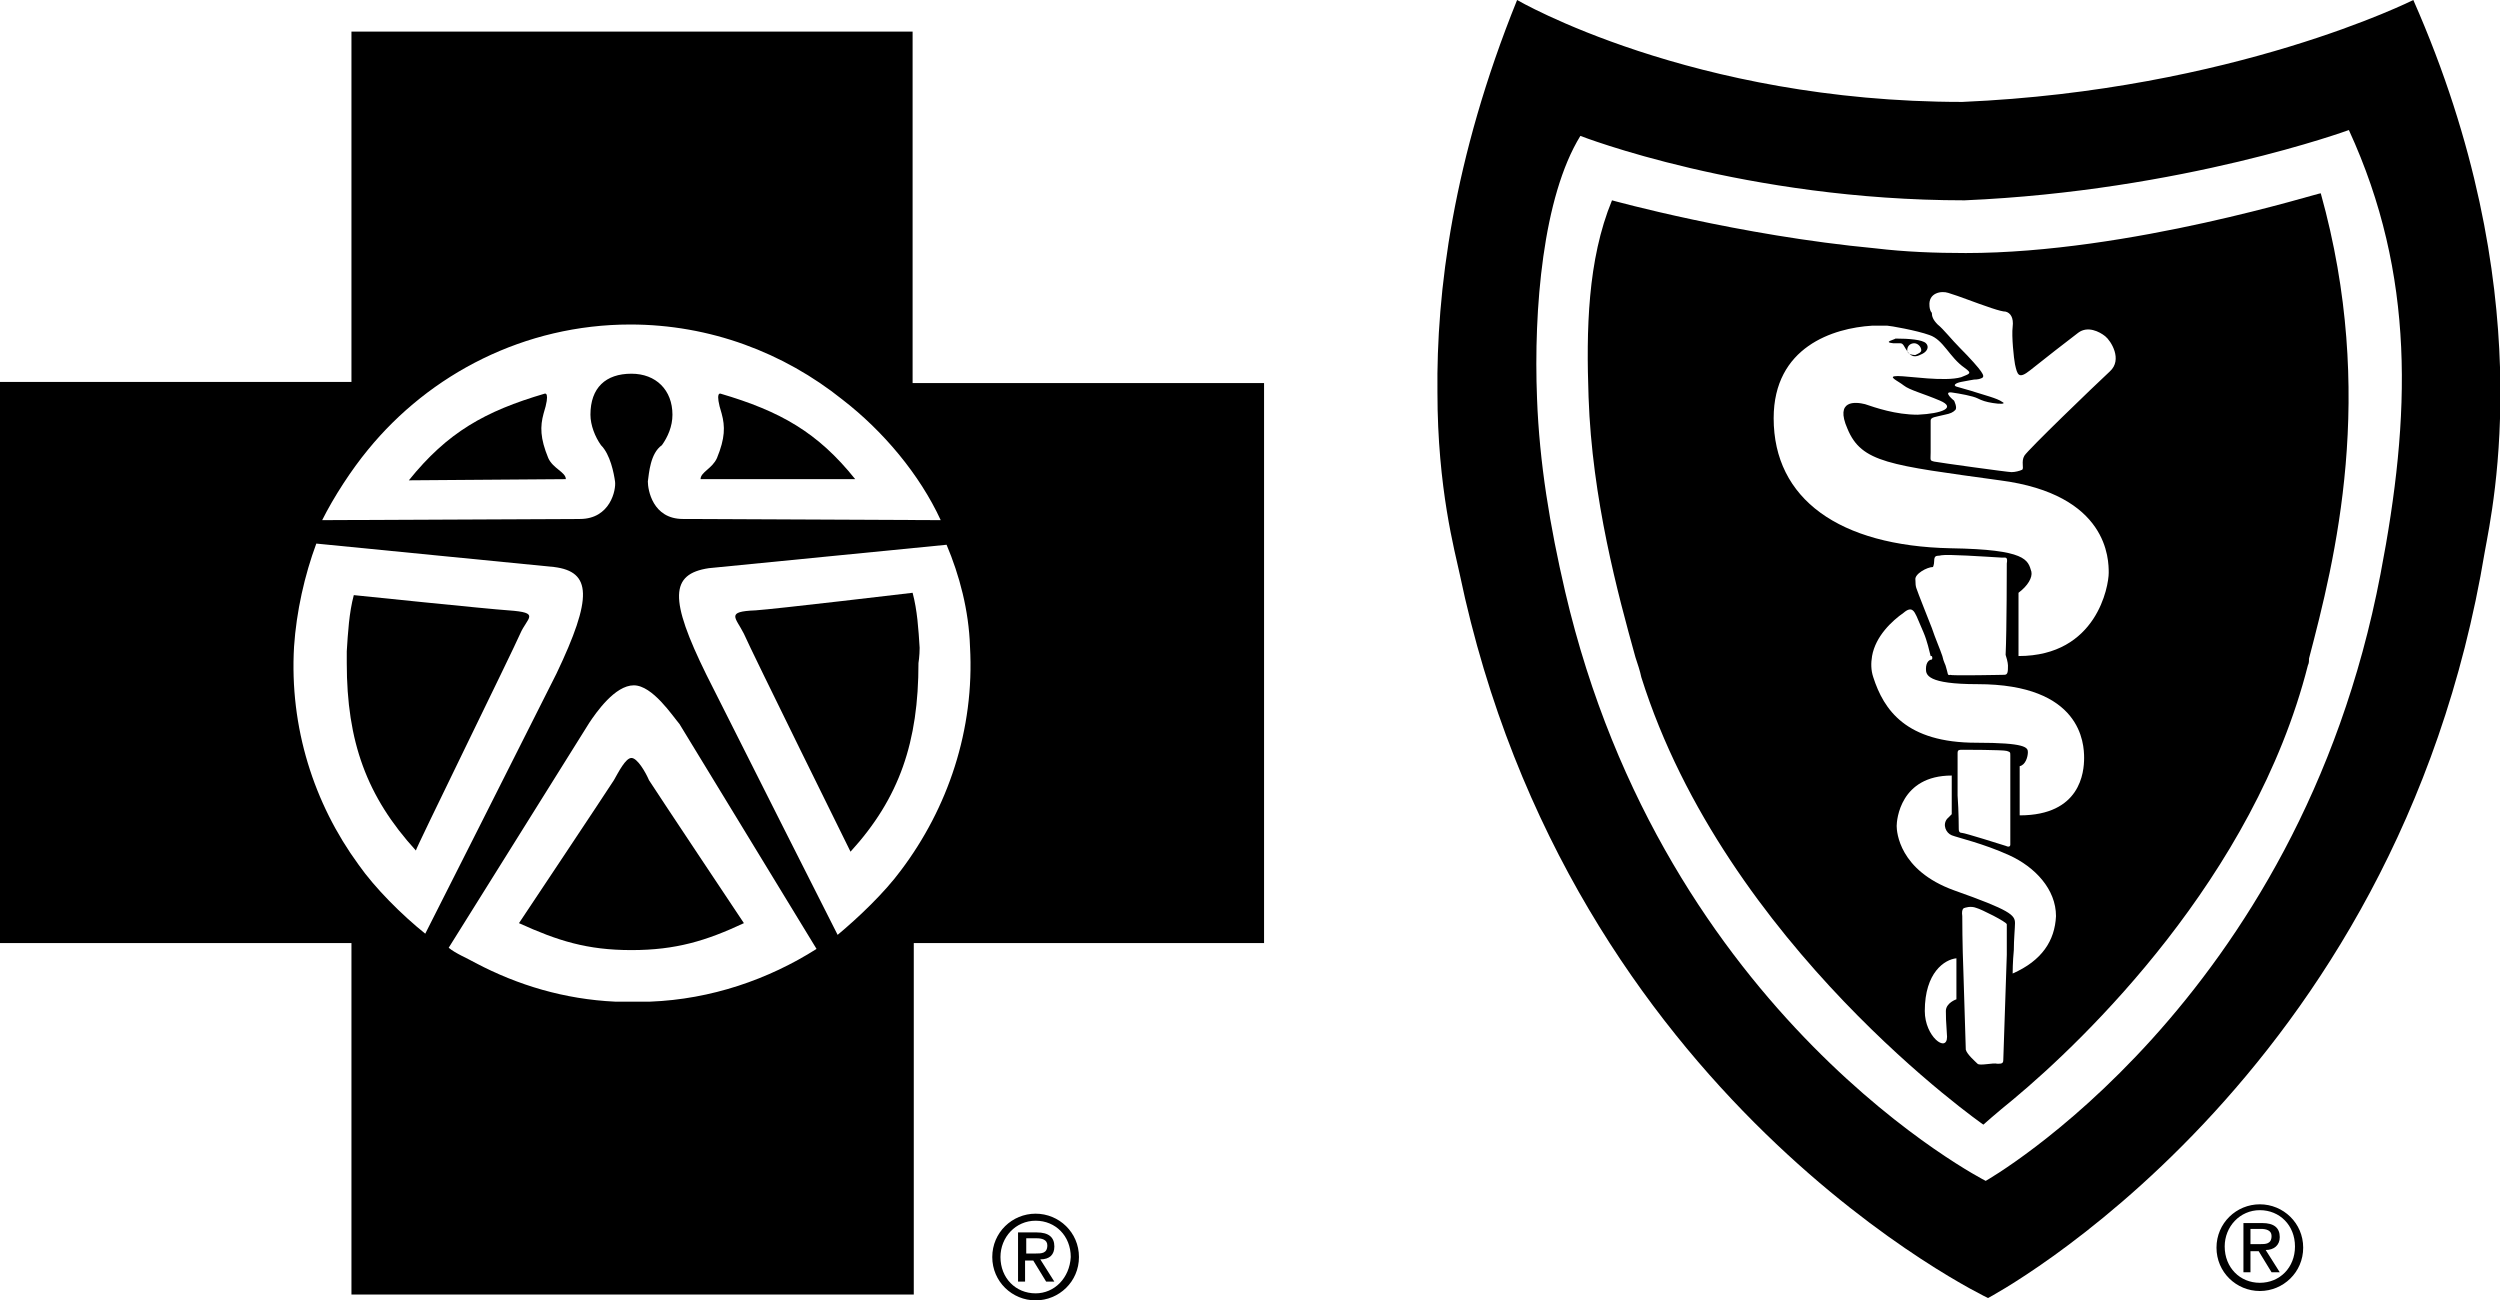
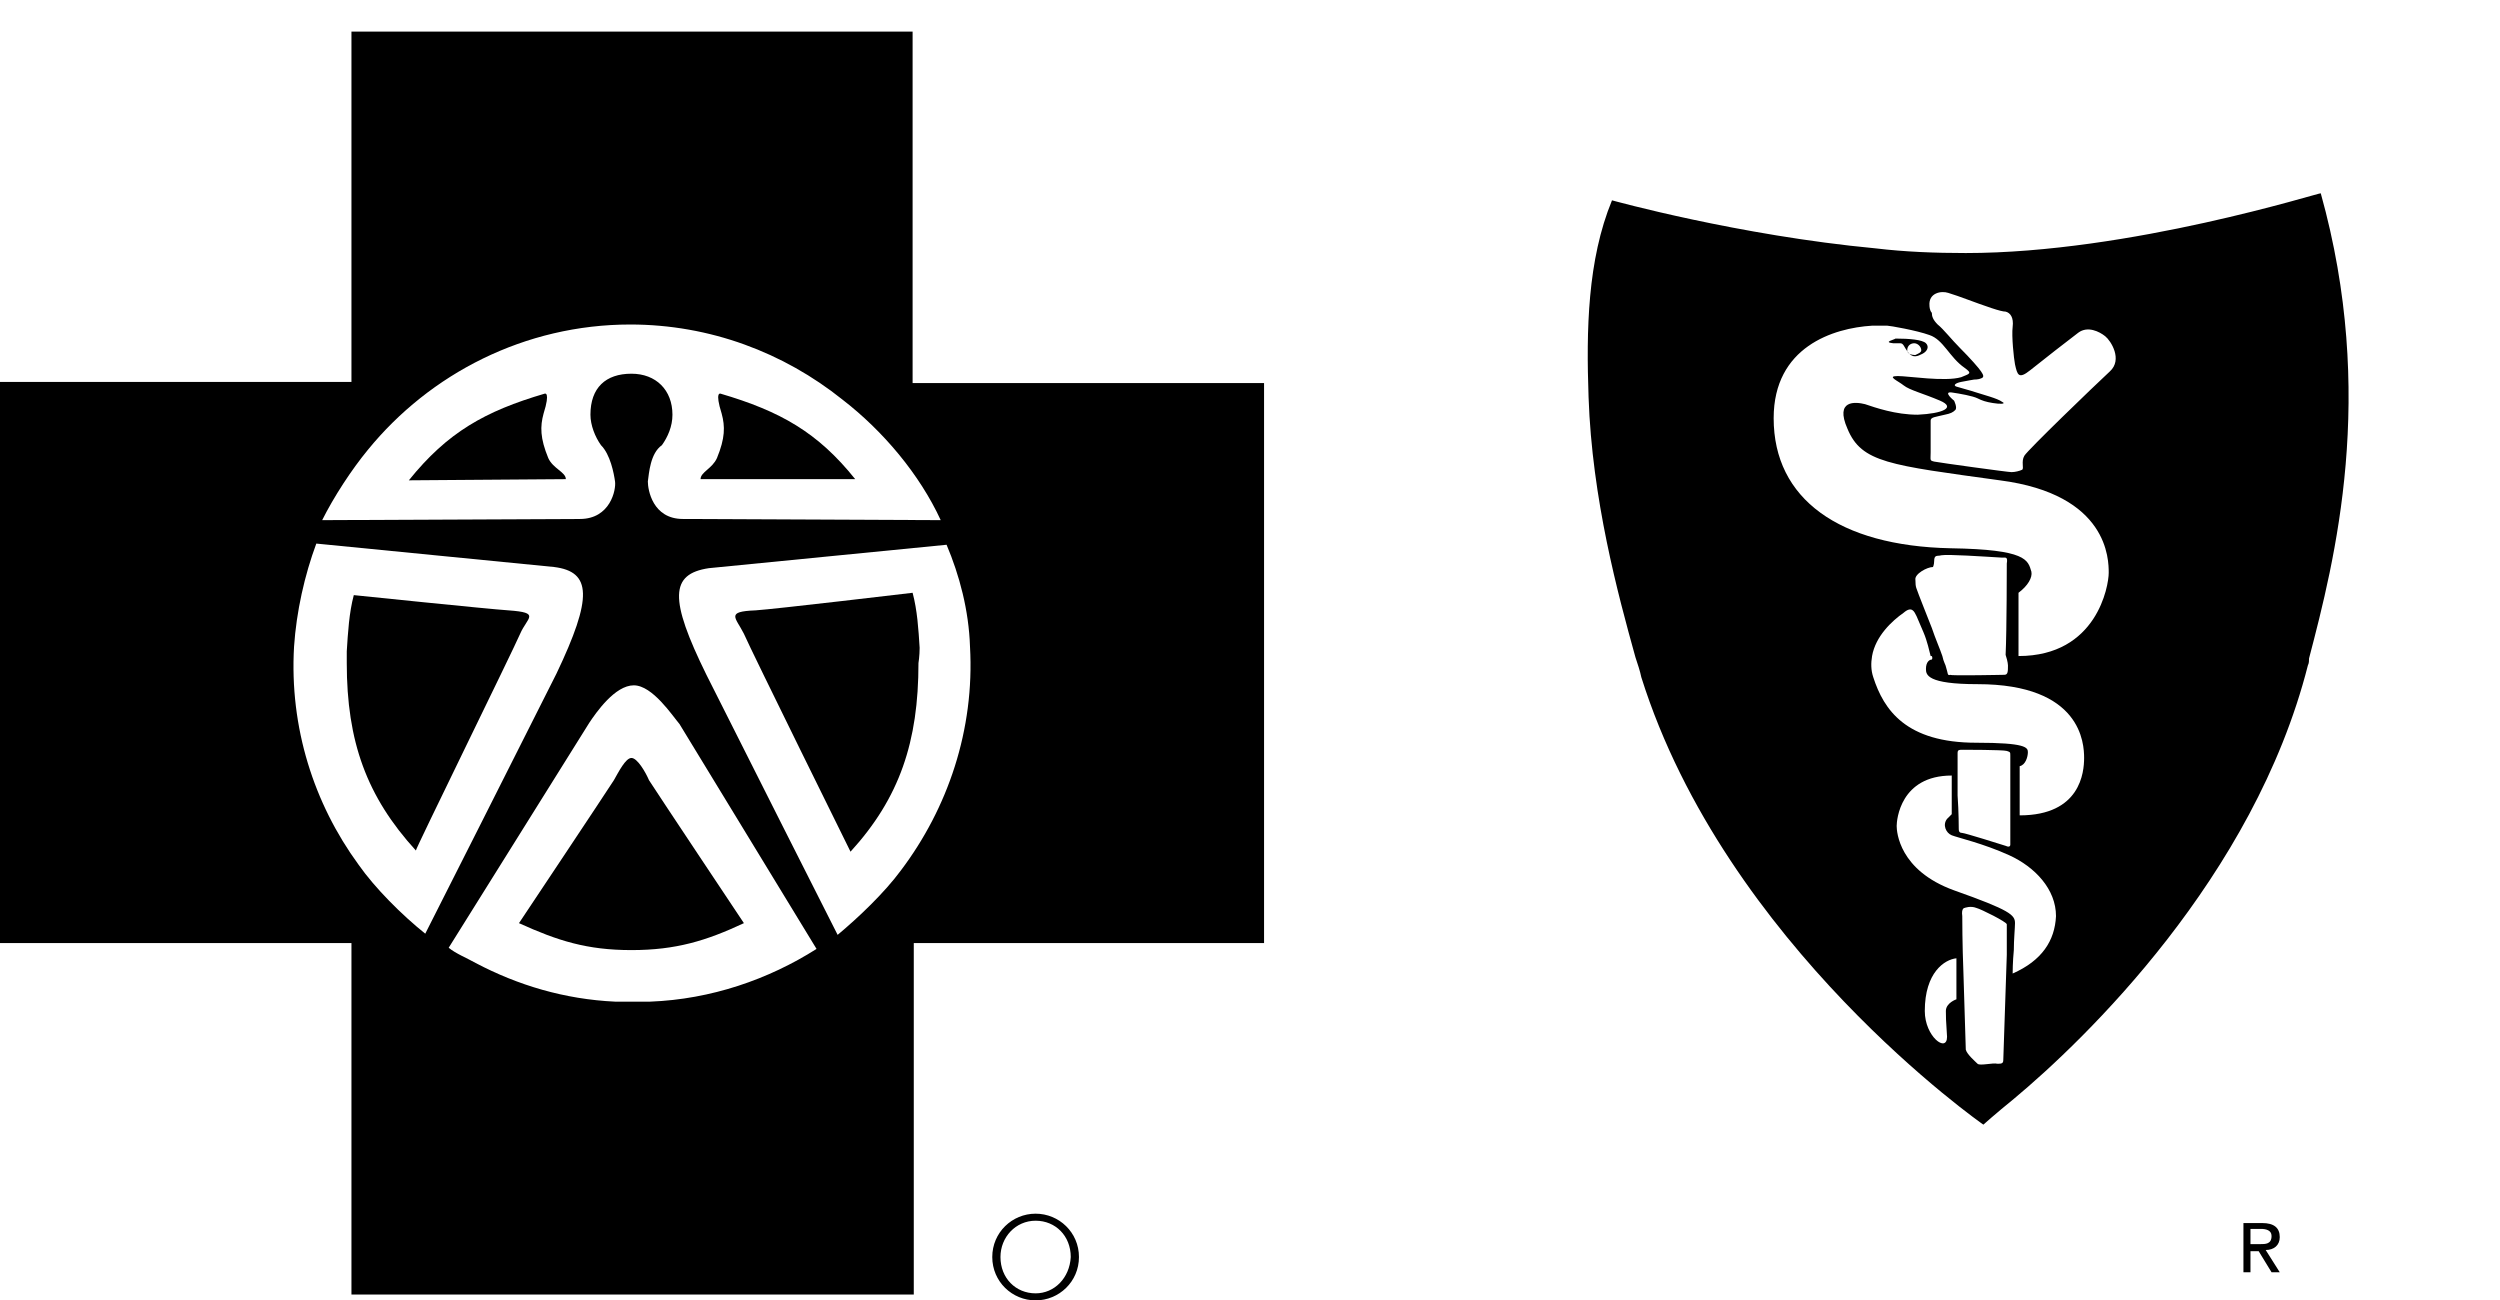
<svg xmlns="http://www.w3.org/2000/svg" version="1.1" id="Layer_1" x="0px" y="0px" width="213.4px" height="111px" viewBox="0 0 213.4 111" style="enable-background:new 0 0 213.4 111;" xml:space="preserve">
  <g>
    <g>
      <path d="M46.8,39.1c-0.7-1.7-0.7-2.7-0.4-3.8c0.6-1.9,0.1-1.7,0.1-1.7c-5.1,1.5-8.3,3.3-11.6,7.4l13.4-0.1    C48.3,40.3,47.2,40,46.8,39.1z" />
      <path d="M72.6,72.7c4.2-4.6,5.8-9.4,5.8-16.1c0,0,0.1-0.6,0.1-1.3c-0.1-1.6-0.2-3.2-0.6-4.7c0,0-11.8,1.4-13.4,1.5    c-2.6,0.1-1.7,0.6-1,2C64.1,55.5,72.6,72.7,72.6,72.7z" />
      <path d="M53.9,64.7c-0.5,0-1.1,1.2-1.5,1.9c-0.7,1.1-8.1,12.2-8.1,12.2c3.3,1.5,5.8,2.3,9.6,2.3c3.8,0,6.4-0.8,9.6-2.3    c0,0-7.4-11.1-8.1-12.2C55.1,65.9,54.4,64.7,53.9,64.7z" />
      <path d="M77.9,29.5V2.7H30v29.9h-2.7H0v47.9h27H30v2.5v27.5h48v-30h2.2h27.7V32.7h-30V29.5z M25.1,55.2c0.2-3,0.9-6.1,1.9-8.8    l20.3,2c3.2,0.4,3.3,2.6,0.2,9.1c-2.5,5-11.2,22.2-11.2,22.2c-2-1.6-4.3-3.9-5.7-5.9C26.8,68.6,24.7,62.1,25.1,55.2z M55.5,85.5    c-0.5,0-1,0-1.5,0c-0.5,0-1,0-1.5,0c-4.3-0.2-8.3-1.4-11.9-3.3c-0.7-0.4-1.7-0.8-2.3-1.3l12-19.2c0.6-0.9,2.2-3.2,3.8-3.2    c1.6,0,3.3,2.6,3.9,3.3L69.7,81C65.6,83.6,60.7,85.3,55.5,85.5z M82.8,55.2c0.4,7.1-1.9,13.8-5.9,19.1c-1.4,1.9-3.6,4-5.4,5.5    c0,0-8.7-17.2-11.2-22.2c-3.2-6.5-3.1-8.6,0.2-9.1l20.3-2C81.9,49.1,82.7,52.1,82.8,55.2z M80.3,44.4l-22-0.1c-2.6,0-3-2.5-3-3.2    c0.1-0.7,0.2-2.4,1.2-3.1c0.5-0.7,0.9-1.6,0.9-2.6c0-2.1-1.4-3.5-3.5-3.5c-2.2,0-3.5,1.2-3.5,3.5c0,0.9,0.4,1.9,0.9,2.6    c0.8,0.8,1.1,2.4,1.2,3.1c0.1,0.7-0.4,3.2-3,3.2l-22,0.1c1-2,2.5-4.3,3.9-6c5.3-6.5,13.4-10.7,22.4-10.7c6.8,0,13.1,2.4,18.1,6.4    C75.4,36.8,78.5,40.5,80.3,44.4z" />
      <path d="M44.4,54.1c0.6-1.4,1.8-1.8-1-2c-1.6-0.1-13.2-1.3-13.2-1.3c-0.4,1.5-0.5,3.2-0.6,4.8c0,0.7,0,1,0,1    c0,6.7,1.7,11.4,5.9,16C35.4,72.6,43.8,55.5,44.4,54.1z" />
-       <path d="M206,0c0,0-15.3,7.7-38.5,8.7c-23.1,0-38-8.7-38-8.7c-5.5,13.6-6.9,25-6.8,33.5c0,8.2,1.5,13.6,1.9,15.5    c9.4,44.9,45.1,61.8,45.1,61.8s34.9-18.4,42.4-63.7C212.8,43.2,216.9,24.7,206,0z M203.2,49c-7,36.7-33.7,51.8-33.7,51.8    s-27.4-13.9-35.9-50.3c-1.3-5.6-2.2-11-2.4-16.5c-0.3-7.6,0.5-17.2,3.7-22.4c0,0,14.1,5.5,32.8,5.5c18.6-0.8,32.8-6,32.8-6    C206.2,23.5,205.8,35.5,203.2,49z" />
      <path d="M161.6,29.3c0.2,0,0.3,0,0.6,0c0.3,0,0.3,0.3,0.7,0.8s0.8,0.3,1.2,0.1c0.4-0.2,0.6-0.6,0.3-0.9c-0.3-0.3-1.4-0.4-2.6-0.4    C161.7,29,160.7,29.2,161.6,29.3z M163.4,29.3c0.3,0,0.6,0.3,0.6,0.6c0,0.2-0.3,0.3-0.5,0.4l-0.1,0c-0.2,0-0.6-0.1-0.6-0.4    C162.8,29.5,163.1,29.3,163.4,29.3z" />
      <path d="M167.8,21.6c-2.6,0-5.2-0.1-7.7-0.4c-11.7-1.1-22.5-4.1-22.5-4.1c-2.1,5.1-2.2,11.1-2,16.8c0.3,8.7,2.5,16.8,4,22.2    c0.2,0.6,0.4,1.2,0.5,1.7c7.2,22.9,29.2,38.2,29.2,38.2s1-0.9,2.6-2.2c6-5,20.5-18.9,25.1-37c0.1-0.2,0.1-0.4,0.1-0.6    c2.2-8.4,5.8-22.5,1-39.7C198.1,16.4,181.8,21.6,167.8,21.6z M164.7,26.1c-0.1-1.1,1-1.3,1.6-1.1c1,0.3,2.2,0.8,3.7,1.3    c0.6,0.2,1,0.3,1.2,0.3c0.4,0.1,0.7,0.5,0.6,1.3s0.1,2.7,0.2,3.2c0.2,0.9,0.3,1.3,1.3,0.5s3.3-2.6,4.1-3.2    c0.8-0.6,1.8-0.1,2.3,0.3c0.5,0.4,1.5,2,0.4,3c-1.4,1.3-7,6.7-7.3,7.2c-0.3,0.5,0,1.1-0.2,1.2c-0.2,0.1-0.6,0.2-0.9,0.2    c-0.3,0-6.1-0.8-6.6-0.9c-0.4-0.1-0.3-0.1-0.3-0.8c0-0.7,0-2.1,0-2.7c0-0.3,0.4-0.3,1.2-0.5c0.5-0.1,0.7-0.2,0.9-0.4    c0.2-0.2-0.1-0.8-0.1-0.8s-1-0.8-0.2-0.7c0.7,0.1,1.8,0.3,2.2,0.5c0.4,0.2,0.7,0.3,1.3,0.4c0.6,0.1,1.2,0.1,0.8-0.1    c-0.4-0.3-1.6-0.6-2.2-0.8c-0.6-0.2-1.4-0.4-1.7-0.5c-0.3-0.1-0.1-0.3,0.4-0.4c0.5-0.1,1.1-0.2,1.1-0.2s0.4,0,0.6-0.1    c0.3-0.1,0.2-0.3,0-0.6c-0.2-0.3-0.9-1.1-1.8-2c-0.7-0.7-1.4-1.6-1.9-2c-0.4-0.4-0.5-0.7-0.5-1C164.7,26.5,164.7,26.1,164.7,26.1z     M159.8,27.8c0.5,0,0.9,0,1.3,0c0.2,0,2.5,0.4,3.6,0.8c1.2,0.4,1.7,1.9,3,2.8c0.7,0.5,0.4,0.5-0.3,0.8c-1.4,0.4-4.5-0.1-5.4-0.1    c-1,0,0,0.4,0.5,0.8c0.5,0.4,1.7,0.7,3.1,1.3c1.4,0.6,0.2,1.1-1.9,1.2c-1.9,0-3.6-0.6-4.5-0.9c-0.8-0.2-2.6-0.4-1.5,2.1    c1.2,2.9,3.6,3.1,13,4.4c9.3,1.2,9.3,6.8,9.3,7.9s-1,7.1-7.7,7.1l0-5.4c0.8-0.6,1.2-1.3,1.1-1.8c-0.3-1-0.4-1.9-6.9-2    c-9.5-0.2-15.1-4.2-15.1-11.1C151.4,29.6,156.5,28,159.8,27.8z M167,85.3c0,0-0.9,0.3-0.9,1c0,0.4,0,0.8,0.1,2.2    c0,1.4-1.9,0-1.9-2.2c0-3.3,1.7-4.4,2.7-4.5v1.7V85.3z M168.8,90.8c-0.2-0.2-0.9-0.8-1-1.2c0-0.2-0.1-3.5-0.2-6.5    c-0.1-2.5-0.1-4.7-0.1-4.9c-0.1-0.7,0.2-0.7,0.2-0.7s0.5-0.2,1,0c0.4,0.1,2.6,1.2,2.6,1.4c0,0.2,0,1.2,0,2.6    c-0.1,3.3-0.3,8.7-0.3,9c0,0.3-0.2,0.3-0.5,0.3C170.1,90.7,169,91,168.8,90.8z M171.8,83.1c0,0,0-1,0.1-2c0-0.9,0.1-1.9,0.1-2.3    c0-0.7-0.4-1.1-5.2-2.8c-4.7-1.7-4.9-5-4.9-5.5c0-0.5,0.3-4.3,4.7-4.3l0,1.6l0,1.7c0,0-0.1,0.1-0.4,0.4c-0.4,0.5-0.1,1.2,0.4,1.4    c0.5,0.2,2.7,0.7,4.9,1.7c2.2,1,4,2.9,4,5.2C175.4,80.3,174.3,82,171.8,83.1z M167.1,64.3c0-0.3,0.1-0.3,0.5-0.3    c0,0,3.4,0,3.7,0.1c0.3,0.1,0.3,0.1,0.3,0.4c0,0.1,0,1.6,0,3.3c0,2,0,4.1,0,4.3c0,0.2-0.2,0.2-0.4,0.1c-0.3-0.1-3.5-1.1-3.7-1.1    c-0.2,0-0.3-0.1-0.3-0.3c0-0.1,0-1.5-0.1-2.9C167.1,66.2,167.1,64.5,167.1,64.3z M177.9,64.7c0,1.2-0.3,4.9-5.5,4.9v-2v-2.2    c0.5-0.1,0.7-0.8,0.7-1.2c0-0.4-0.2-0.8-4.4-0.8c-6,0-7.9-2.8-8.8-5.6c-0.2-0.6-0.2-1.2-0.1-1.8c0.3-1.7,1.7-3,2.7-3.7    c0.7-0.6,0.9-0.1,1.1,0.3c0,0,0.3,0.7,0.6,1.4c0.3,0.7,0.5,1.6,0.6,2h0.1c0.1,0.2,0,0.3,0,0.3c-0.2,0-0.5,0.2-0.5,0.8    c0,0.5,0.1,1.3,4.4,1.3C177.7,58.4,177.9,63.5,177.9,64.7z M171.4,56.8c0,0.5,0,0.8-0.3,0.8c0.2,0-4.8,0.1-4.6,0    c-0.3,0.1-0.2-0.1-0.4-0.7c0-0.1-0.2-0.4-0.3-0.9h0c-0.2-0.6-0.6-1.5-0.9-2.4l0,0c-0.5-1.3-1-2.5-1.1-2.8    c-0.2-0.6-0.3-0.6-0.3-1.3c-0.1-0.5,1-1.1,1.5-1.1c0,0,0.1-0.2,0.1-0.5c0-0.6,0.3-0.4,0.6-0.5c0.6-0.1,3.5,0.1,5.2,0.2    c0.3,0,0.5-0.1,0.4,0.5c0,0,0,5.7-0.1,7.8C171.4,56.5,171.4,56.8,171.4,56.8z" />
      <path d="M61.5,33.6c0,0-0.5-0.2,0.1,1.7c0.3,1.1,0.3,2.1-0.4,3.8c-0.4,0.9-1.4,1.2-1.4,1.8L73,40.9C69.8,36.9,66.6,35.1,61.5,33.6    z" />
      <path d="M194.6,105.6c0-0.8-0.5-1.2-1.5-1.2h-1.6v4.2h0.6v-1.8h0.7l1.1,1.8h0.7l-1.2-1.9C194.1,106.7,194.6,106.3,194.6,105.6z     M192.1,106.2v-1.3h0.9c0.4,0,0.9,0.1,0.9,0.6c0,0.7-0.5,0.7-1,0.7H192.1z" />
-       <path d="M192.9,102.8c-2,0-3.7,1.6-3.7,3.7c0,2.1,1.7,3.7,3.7,3.7c2,0,3.7-1.6,3.7-3.7C196.6,104.4,194.9,102.8,192.9,102.8z     M192.9,109.5c-1.7,0-3-1.3-3-3.1c0-1.7,1.3-3.1,3-3.1c1.7,0,3,1.3,3,3.1C195.9,108.2,194.6,109.5,192.9,109.5z" />
-       <path d="M90,106.4c0-0.8-0.5-1.2-1.5-1.2h-1.6v4.2h0.6v-1.8h0.7l1.1,1.8h0.7l-1.2-1.9C89.6,107.5,90,107.1,90,106.4z M87.6,107    v-1.3h0.9c0.4,0,0.9,0.1,0.9,0.6c0,0.7-0.5,0.7-1,0.7H87.6z" />
      <path d="M88.4,103.6c-2,0-3.7,1.6-3.7,3.7c0,2.1,1.7,3.7,3.7,3.7c2,0,3.7-1.6,3.7-3.7C92.1,105.2,90.4,103.6,88.4,103.6z     M88.4,110.4c-1.7,0-3-1.3-3-3.1c0-1.7,1.3-3.1,3-3.1c1.7,0,3,1.3,3,3.1C91.3,109.1,90,110.4,88.4,110.4z" />
    </g>
  </g>
</svg>